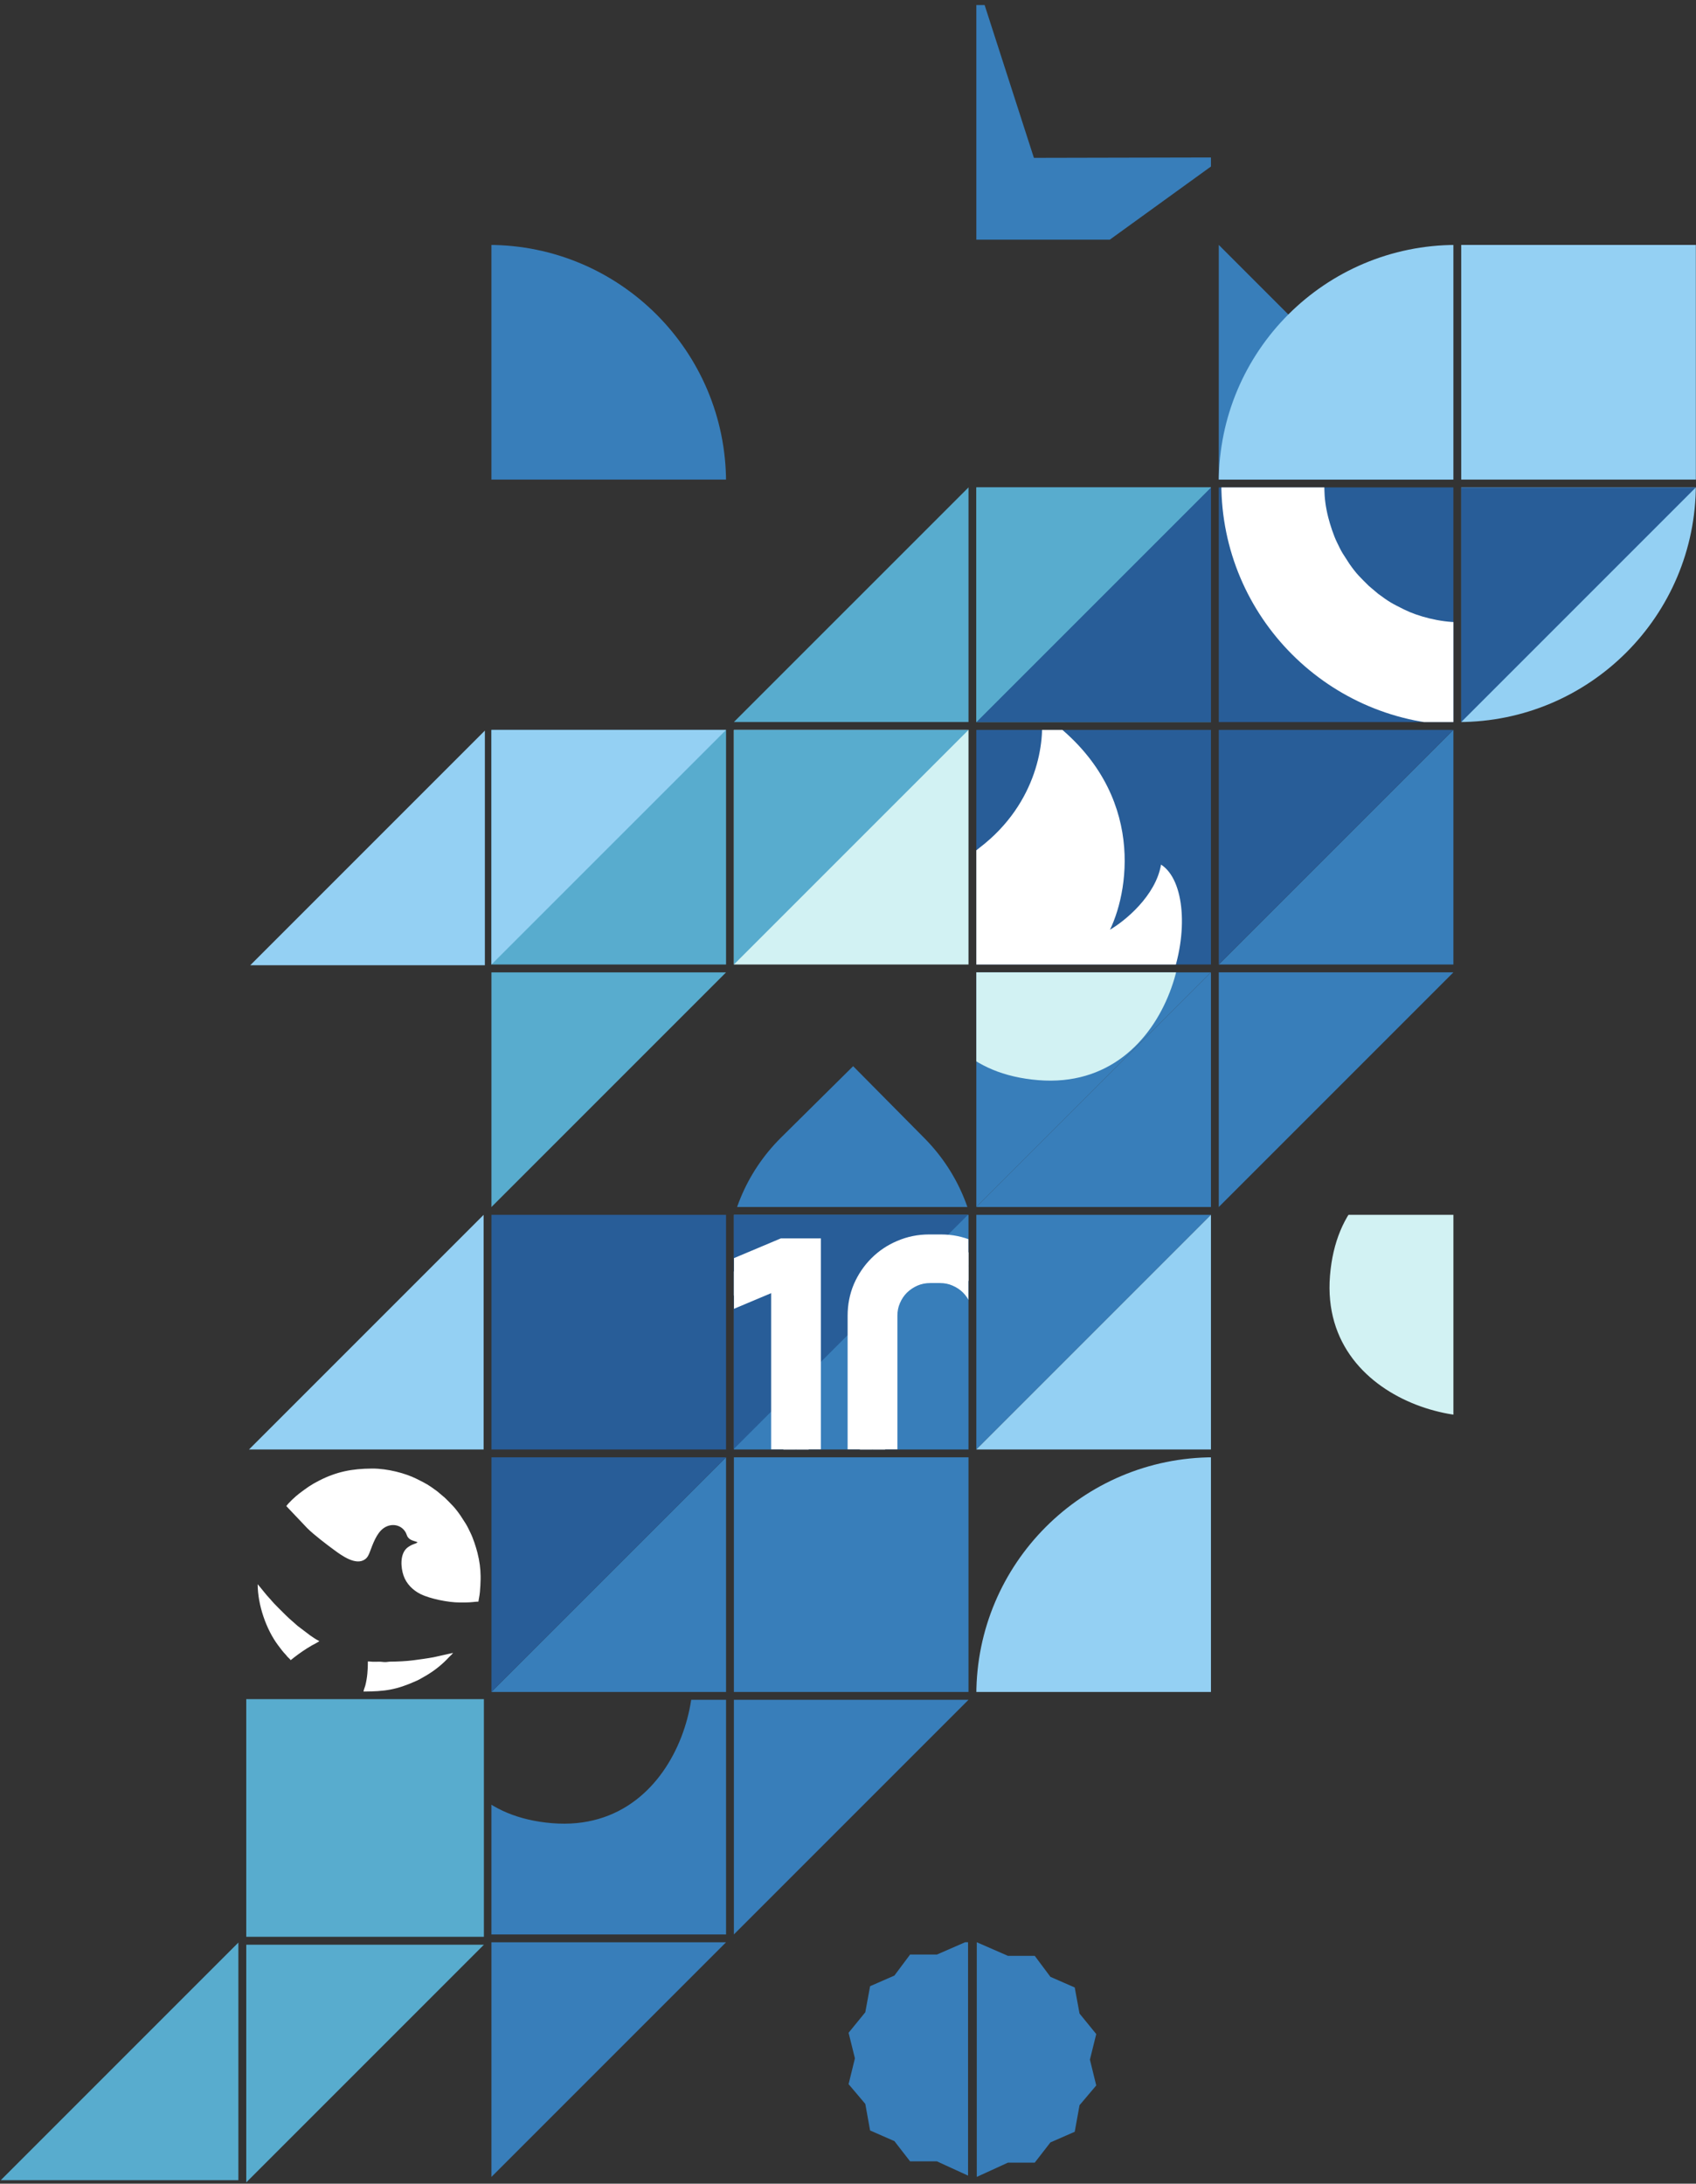
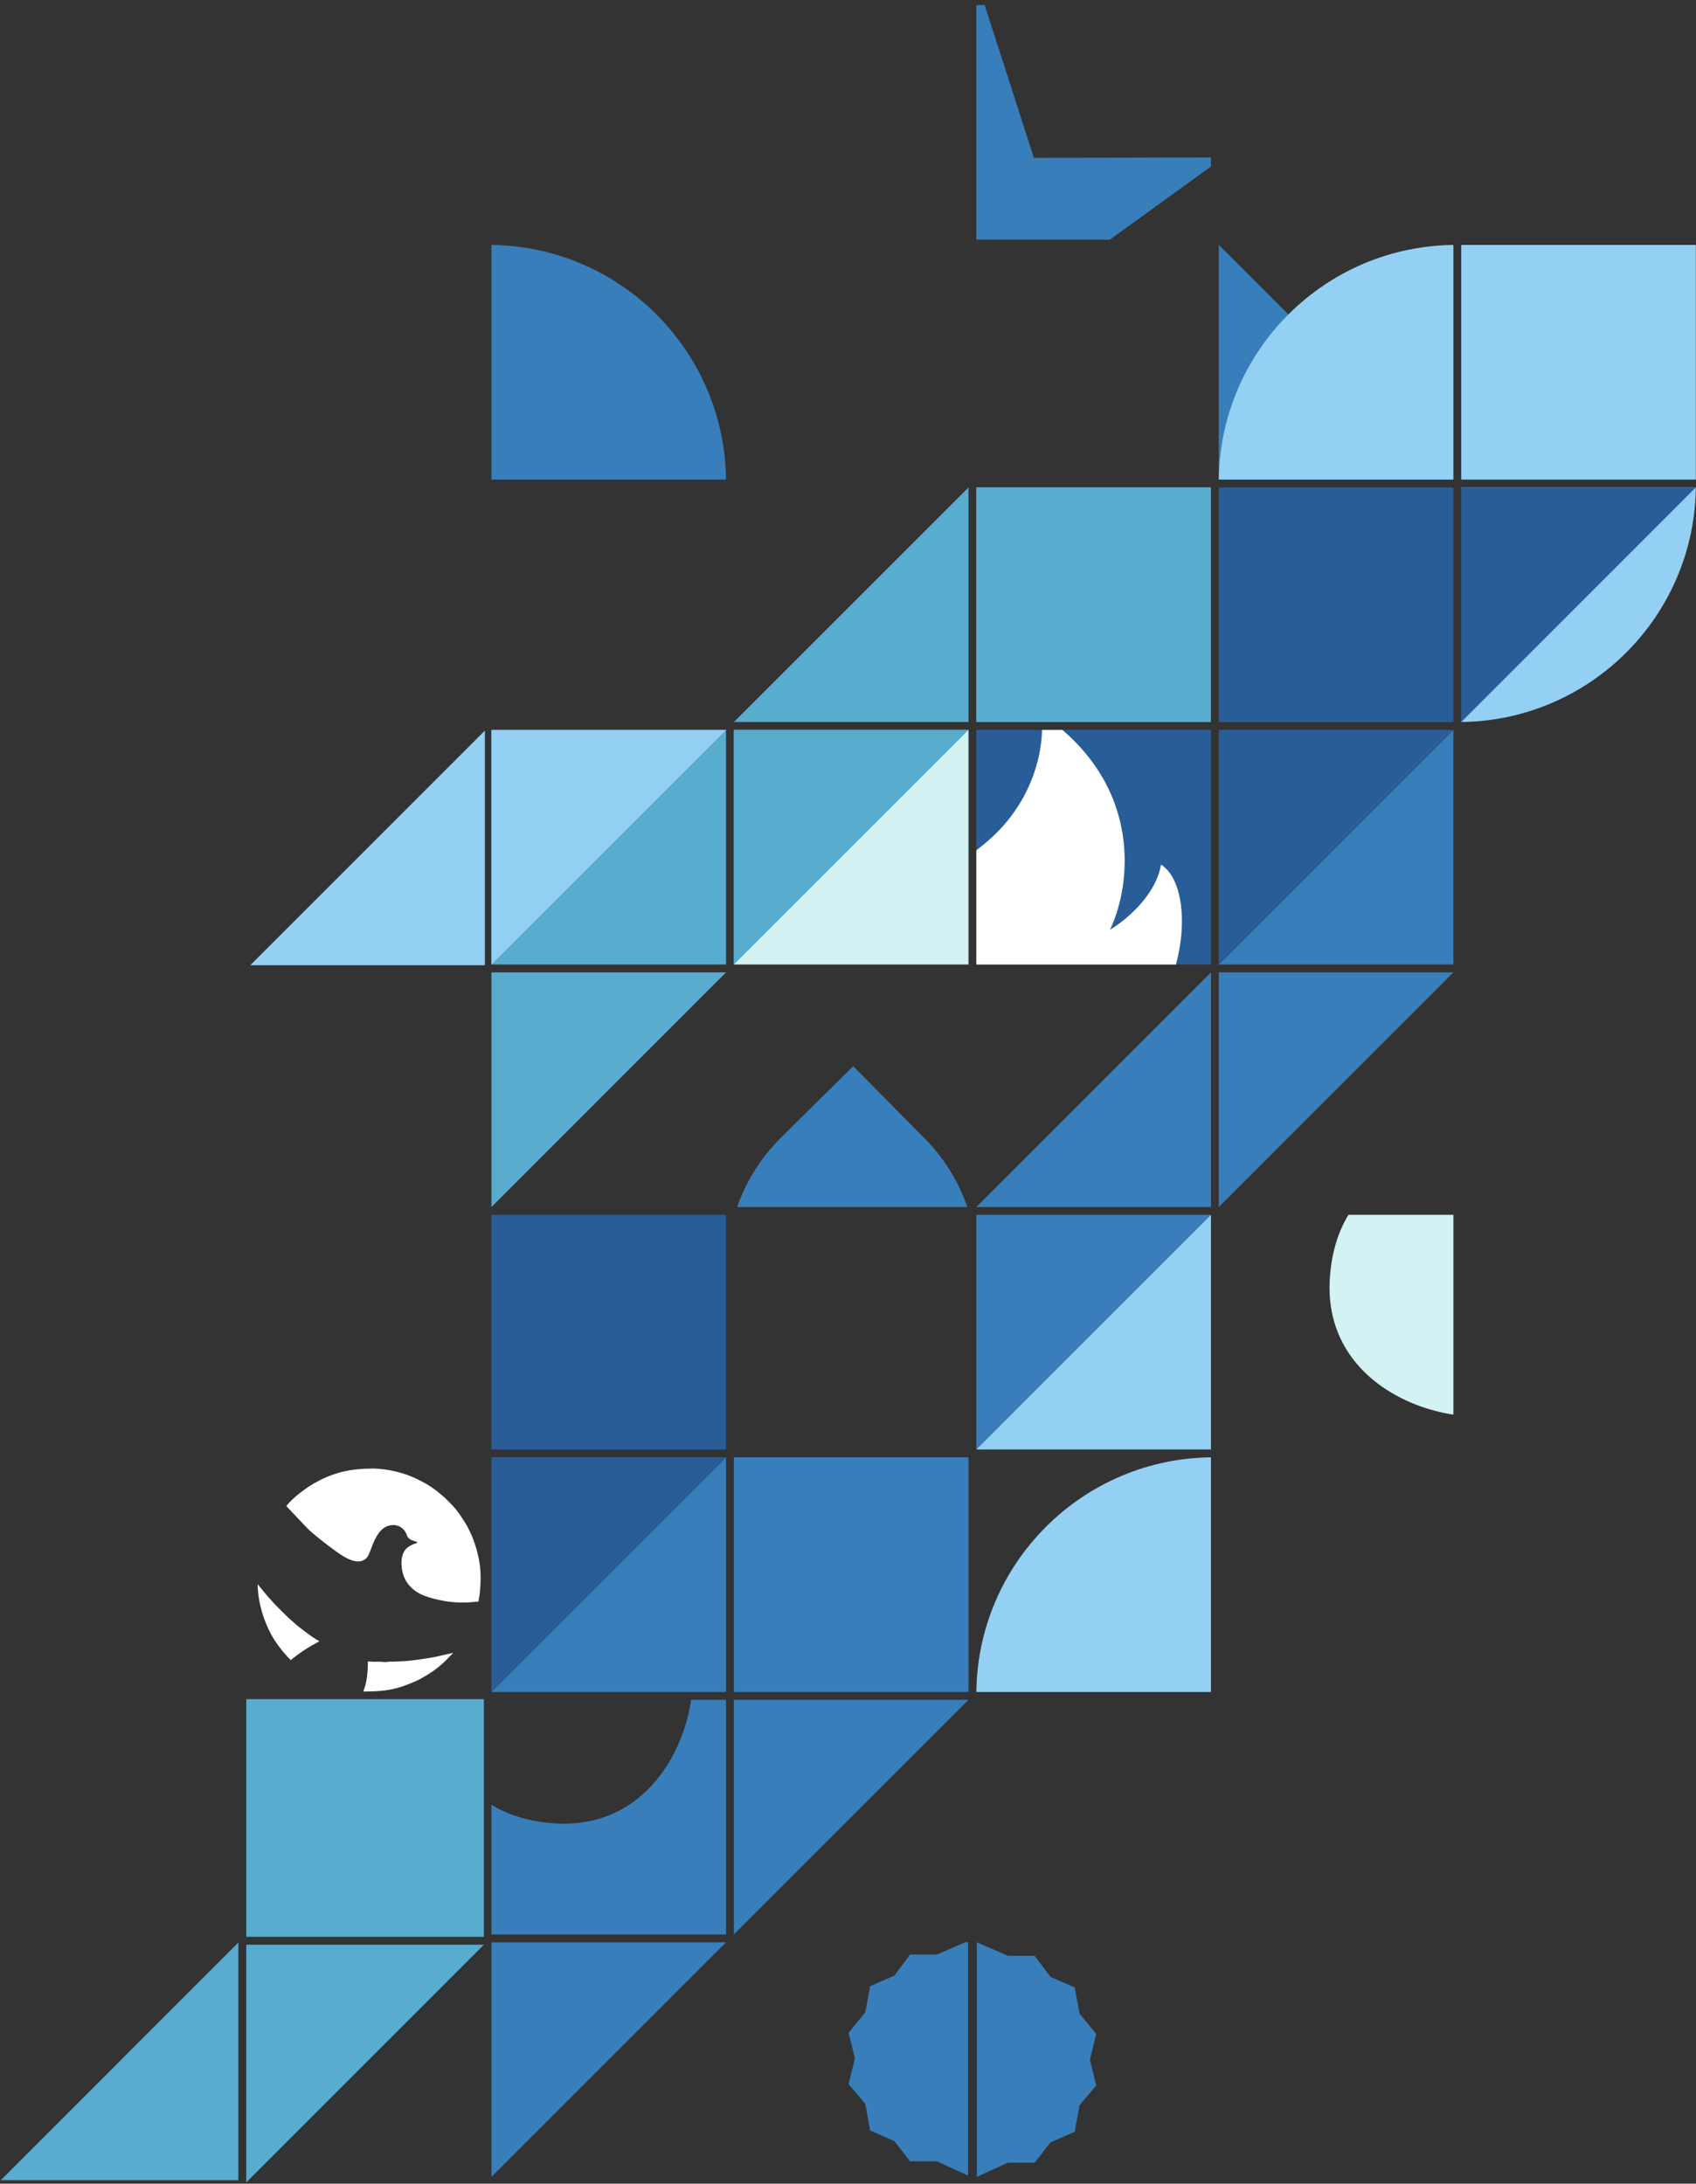
<svg xmlns="http://www.w3.org/2000/svg" width="508" height="654" viewBox="0 0 508 654" fill="none">
  <rect x="0" y="0" width="508" height="654" fill="#333333" stroke="none" />
  <g clip-path="url(#clip0_297_795)">
    <path d="M435.333 218.598V288.876H365.055L435.333 218.598Z" fill="#387EBA" />
    <path d="M365.058 288.879V218.601H435.336L365.058 288.879Z" fill="#285D98" />
  </g>
  <g clip-path="url(#clip1_297_795)">
    <path d="M362.716 291.219V361.497H292.438L362.716 291.219Z" fill="#387EBA" />
-     <path d="M292.437 361.5V291.222H362.715L292.437 361.5Z" fill="#387EBA" />
-     <path d="M292.271 256.251C310.145 242.529 312.206 223.301 311.002 215.402C342.779 237.068 338.234 268.362 331.99 281.302C336.503 278.669 345.937 271.01 347.562 261.442C362.005 270.695 352.753 326.889 311.002 323.504C269.252 320.119 269.928 273.403 292.271 256.251Z" fill="#D2F2F3" />
+     <path d="M292.437 361.5V291.222L292.437 361.5Z" fill="#387EBA" />
  </g>
  <g clip-path="url(#clip2_297_795)">
    <path d="M217.474 436.457V506.735H147.195L217.474 436.457Z" fill="#387EBA" />
    <path d="M147.202 506.738V436.46H217.48L147.202 506.738Z" fill="#285D98" />
  </g>
  <g clip-path="url(#clip3_297_795)">
    <path d="M292.437 434.117V363.839H362.715L292.437 434.117Z" fill="#387EBA" />
    <path d="M362.716 363.84V434.118H292.438L362.716 363.84Z" fill="#94D0F3" />
  </g>
  <g clip-path="url(#clip4_297_795)">
    <path d="M365.058 361.492V291.214H435.336L365.058 361.492Z" fill="#387EBA" />
  </g>
  <g clip-path="url(#clip5_297_795)">
    <path d="M74.577 579.359V509.081H144.855L74.577 579.359Z" fill="#94D0F3" />
  </g>
  <g clip-path="url(#clip6_297_795)">
    <path d="M219.819 579.359V509.081H290.098L219.819 579.359Z" fill="#387EBA" />
  </g>
  <g clip-path="url(#clip7_297_795)">
    <path d="M147.198 651.98V581.702H217.477L147.198 651.98Z" fill="#387EBA" />
  </g>
  <g clip-path="url(#clip8_297_795)">
    <path d="M365.058 216.254V145.976H435.336V216.254H365.058Z" fill="#285D98" />
-     <path fill-rule="evenodd" clip-rule="evenodd" d="M438.194 217.199C398.224 217.199 365.821 184.797 365.821 144.826C365.821 104.856 398.224 72.454 438.194 72.454C478.164 72.454 510.566 104.856 510.566 144.826C510.566 184.797 478.164 217.199 438.194 217.199ZM469.041 172.368L461.247 164.149C458.756 161.662 453.815 157.917 451.066 155.903C448.317 153.888 443.161 150.172 439.801 152.501C438.801 153.195 438.376 154.128 437.913 155.351C436.797 158.304 454.571 162.256 452.012 164.106C449.109 166.205 445.276 165.516 443.643 162.396C443.438 162.002 443.302 161.428 443.094 161.06C442.215 159.498 440.31 159.391 439.318 158.921C439.679 158.426 440.488 158.389 441.526 157.875C442.178 157.553 442.996 157.04 443.472 156.567C445.895 154.161 437.881 149.475 436.876 146.515C435.824 143.419 421.898 141.011 419.002 139.579C415.577 137.885 408.615 136.452 404.512 136.479C402.869 136.49 401.195 136.45 399.631 136.626C398.973 136.7 398.06 136.792 397.492 136.796C397.431 137.53 397.069 138.897 396.949 140.306C396.804 141.996 396.705 143.556 396.682 145.07V146.395C396.726 149.143 397.053 151.817 397.842 154.938C398.412 157.188 399.464 160.413 400.46 162.428C401.002 163.525 401.51 164.649 402.158 165.714L404.161 168.827C406.345 171.976 407.433 172.914 410.013 175.491L412.785 177.831C416.103 180.285 416.783 180.661 420.666 182.588C424.638 184.558 431.272 186.387 437.182 186.348C444.6 186.299 450.312 185.172 456.756 181.899C459.991 180.257 461.44 179.141 464.163 177.107C465.567 176.057 468.242 173.567 469.041 172.368ZM438.666 114.52C438.666 111.419 438.864 108.529 439.608 105.601C439.788 104.894 440.228 103.999 440.287 103.304C432.334 103.357 428.089 103.901 420.443 107.352C419.771 107.655 419.149 107.991 418.495 108.386L416.603 109.477C413.577 111.309 410.77 113.581 408.395 116.173C407.898 116.714 407.336 117.107 406.942 117.699L414.154 116.088C416.713 115.615 419.238 115.281 421.829 114.939C424.279 114.614 427.708 114.45 430.165 114.444C431.06 114.442 431.331 114.295 432.185 114.284C433.102 114.273 433.42 114.426 434.343 114.416C435.065 114.409 435.787 114.404 436.51 114.396C437.427 114.386 437.741 114.526 438.666 114.52ZM467.421 115.005C466.905 115.354 466.665 115.609 466.208 115.961C464.054 117.619 461.954 119.078 459.584 120.45C458.865 120.866 456.994 121.769 456.756 122.095C458.416 122.963 458.578 123.15 460.156 124.207L464.822 127.746C466.256 129.072 467.645 130.145 469.21 131.699C470.218 132.701 473.813 136.207 474.654 137.289C474.943 137.661 474.971 137.681 475.286 138.002C476.41 139.149 478.56 141.962 479.706 143.274C479.706 135.614 476.543 126.444 472.109 120.546C471.159 119.282 470.349 118.154 469.275 117.053C468.968 116.739 468.943 116.623 468.669 116.314C468.243 115.834 467.767 115.519 467.421 115.005Z" fill="white" />
  </g>
  <g clip-path="url(#clip9_297_795)">
    <path d="M147.202 434.113V363.835H217.48V434.113H147.202Z" fill="#285D98" />
  </g>
  <g clip-path="url(#clip10_297_795)">
    <path d="M135.702 495.039C135.385 495.515 134.934 495.831 134.534 496.266C132.625 498.351 130.367 500.177 127.933 501.651L126.411 502.528C125.885 502.846 125.384 503.116 124.844 503.36C118.695 506.135 115.281 506.573 108.886 506.616C108.933 506.057 109.287 505.336 109.431 504.768C110.029 502.413 110.188 500.089 110.188 497.595C110.932 497.59 111.185 497.703 111.923 497.695C112.504 497.688 113.084 497.684 113.665 497.678C114.407 497.67 114.664 497.793 115.401 497.785C116.088 497.776 116.306 497.658 117.025 497.656C119.001 497.651 121.759 497.519 123.729 497.258C125.813 496.983 127.844 496.714 129.902 496.334L135.702 495.039ZM77.184 474.47C78.105 475.525 79.834 477.787 80.738 478.709C80.991 478.968 81.014 478.984 81.246 479.284C81.922 480.154 84.814 482.973 85.625 483.779C86.883 485.028 88 485.892 89.153 486.959L92.905 489.804C94.174 490.654 94.306 490.805 95.641 491.502C95.449 491.765 93.944 492.491 93.365 492.826C91.459 493.929 89.77 495.102 88.038 496.436C87.671 496.719 87.478 496.924 87.064 497.205C86.786 496.791 86.402 496.539 86.06 496.153C85.839 495.904 85.819 495.81 85.572 495.557C84.708 494.673 84.057 493.765 83.293 492.749C79.727 488.005 77.184 480.63 77.184 474.47ZM111.383 439.829C116.135 439.797 121.471 441.269 124.665 442.853C127.788 444.403 128.335 444.705 131.003 446.678L133.232 448.56C135.308 450.633 136.183 451.387 137.938 453.919L139.55 456.423C140.071 457.279 140.479 458.184 140.915 459.066C141.716 460.687 142.562 463.281 143.021 465.09C143.655 467.6 143.919 469.751 143.954 471.96V473.026C143.936 474.243 143.856 475.499 143.739 476.858C143.642 477.991 143.352 479.09 143.303 479.68C142.845 479.684 142.111 479.757 141.582 479.817C140.324 479.958 138.977 479.926 137.656 479.935C134.356 479.957 128.758 478.804 126.004 477.442C123.675 476.29 121.713 474.354 120.867 471.864C120.059 469.484 119.773 465.714 121.722 463.779C122.105 463.399 122.763 462.986 123.286 462.727C124.121 462.314 124.772 462.284 125.062 461.886C124.265 461.508 122.732 461.423 122.025 460.167C121.859 459.87 121.749 459.408 121.584 459.091C120.271 456.583 117.188 456.029 114.854 457.716C112.796 459.204 111.691 462.382 110.794 464.757C110.422 465.741 110.081 466.491 109.276 467.049C106.574 468.923 102.427 465.934 100.217 464.313C98.006 462.693 94.031 459.681 92.028 457.681L85.761 451.072C86.403 450.107 88.554 448.104 89.684 447.26C91.873 445.624 93.039 444.728 95.641 443.407C100.823 440.775 105.417 439.868 111.383 439.829Z" fill="white" />
  </g>
  <g clip-path="url(#clip11_297_795)">
    <path d="M147.202 288.879V218.601H217.48V288.879H147.202Z" fill="#58ACCE" />
    <path d="M147.202 288.879V218.601H217.48L147.202 288.879Z" fill="#94D0F3" />
  </g>
  <g clip-path="url(#clip12_297_795)">
    <path d="M219.819 506.738V436.46H290.098V506.738H219.819Z" fill="#387EBA" />
  </g>
  <g clip-path="url(#clip13_297_795)">
    <circle cx="363.573" cy="507.592" r="71.135" fill="#94D0F3" />
  </g>
  <g clip-path="url(#clip14_297_795)">
    <path d="M144.856 363.84V434.118H74.578L144.856 363.84Z" fill="#94D0F3" />
  </g>
  <g clip-path="url(#clip15_297_795)">
    <rect width="70.278" height="70.278" transform="translate(219.816 218.598)" fill="#D2F2F3" />
    <path d="M219.819 288.879V218.601H290.098L219.819 288.879Z" fill="#58ACCE" />
  </g>
  <g clip-path="url(#clip16_297_795)">
    <path d="M254.945 439.953L233.591 418.387C212.236 396.821 212.408 362.026 233.974 340.671L255.54 319.317L276.894 340.883C298.249 362.449 298.078 397.244 276.511 418.599L254.945 439.953Z" fill="#387EBA" />
  </g>
  <g clip-path="url(#clip17_297_795)">
    <circle cx="436.823" cy="145.12" r="71.135" fill="#94D0F3" />
    <path d="M437.675 216.254V145.976H507.953L437.675 216.254Z" fill="#285D98" />
  </g>
  <g clip-path="url(#clip18_297_795)">
    <circle cx="146.338" cy="144.487" r="71.135" fill="#387EBA" />
  </g>
  <g clip-path="url(#clip19_297_795)">
    <path d="M435.336 143.63H365.058V73.352L435.336 143.63Z" fill="#387EBA" />
    <circle cx="436.19" cy="144.49" r="71.135" transform="rotate(-90 436.19 144.49)" fill="#94D0F3" />
  </g>
  <g clip-path="url(#clip20_297_795)">
    <path d="M184.215 397.027C246.434 439.473 237.535 500.785 225.308 526.135C234.146 520.976 252.617 505.972 255.799 487.226C284.079 505.354 265.963 615.449 184.215 608.816C102.466 602.184 103.791 510.66 147.538 477.057C151.808 473.777 155.617 470.334 159.01 466.793C156.203 471.385 152.325 475.941 147.033 480.003C125.093 496.846 124.428 542.72 165.427 546.044C206.425 549.368 215.51 494.187 201.327 485.101C199.731 494.497 190.468 502.017 186.036 504.603C191.551 493.175 195.716 467.169 173.799 446.573C184.564 426.716 185.754 407.136 184.215 397.027Z" fill="#387EBA" />
  </g>
  <g clip-path="url(#clip21_297_795)">
    <path d="M464.411 363.678C477.885 381.23 496.767 383.254 504.523 382.071C483.248 413.276 452.518 408.813 439.812 402.681C442.397 407.113 449.917 416.376 459.314 417.972C450.228 432.155 395.046 423.07 398.37 382.071C401.694 341.073 447.568 341.737 464.411 363.678Z" fill="#D2F2F3" />
  </g>
  <g clip-path="url(#clip22_297_795)">
    <rect width="70.278" height="70.278" transform="translate(292.438 145.977)" fill="#58ACCE" />
-     <path d="M362.716 145.977V216.255H292.438L362.716 145.977Z" fill="#285D98" />
    <path d="M292.438 216.255L292.438 145.977L362.716 145.977L292.438 216.255Z" fill="#58ACCE" />
  </g>
  <g clip-path="url(#clip23_297_795)">
    <path d="M147.198 361.5V291.222H217.477L147.198 361.5Z" fill="#58ACCE" />
  </g>
  <g clip-path="url(#clip24_297_795)">
    <path d="M292.256 -6.762L309.684 47.279L366.466 47.155L320.456 80.43L338.12 134.394L292.256 100.918L246.391 134.394L264.056 80.43L218.046 47.155L274.827 47.279L292.256 -6.762Z" fill="#387EBA" />
  </g>
  <g clip-path="url(#clip25_297_795)">
    <rect width="70.278" height="70.278" transform="translate(292.438 218.598)" fill="#285D98" />
    <path d="M293.47 253.847C311.023 240.372 313.047 221.491 311.864 213.734C343.069 235.009 338.606 265.74 332.474 278.446C336.906 275.861 346.169 268.34 347.765 258.944C361.948 268.03 352.863 323.212 311.864 319.888C270.866 316.564 271.53 270.69 293.47 253.847Z" fill="white" />
  </g>
  <g clip-path="url(#clip26_297_795)">
    <path d="M219.812 363.832H291.198V435.217H219.812V363.832Z" fill="#387EBA" />
    <path d="M219.817 433.934V363.835H289.916L219.817 433.934Z" fill="#285D98" />
    <mask id="path-37-outside-1_297_795" maskUnits="userSpaceOnUse" x="209.898" y="368.836" width="97" height="95" fill="black">
      <rect fill="white" x="209.898" y="368.836" width="97" height="95" />
      <path d="M214.538 458.836V451.607H234.639V381.782L214.538 390.246V383.016L234.639 374.553H242.221V451.607H262.322V458.836H214.538ZM302.571 439.323C302.571 442.183 302.022 444.867 300.925 447.375C299.867 449.883 298.398 452.077 296.517 453.958C294.636 455.838 292.442 457.327 289.934 458.425C287.426 459.482 284.742 460.011 281.882 460.011H278.297C275.436 460.011 272.733 459.482 270.186 458.425C267.678 457.327 265.484 455.838 263.603 453.958C261.722 452.077 260.233 449.883 259.136 447.375C258.078 444.867 257.549 442.183 257.549 439.323V394.066C257.549 391.206 258.078 388.522 259.136 386.014C260.233 383.506 261.722 381.312 263.603 379.431C265.484 377.55 267.678 376.081 270.186 375.023C272.733 373.926 275.436 373.377 278.297 373.377H281.882C284.742 373.377 287.426 373.926 289.934 375.023C292.442 376.081 294.636 377.55 296.517 379.431C298.398 381.312 299.867 383.506 300.925 386.014C302.022 388.522 302.571 391.206 302.571 394.066V439.323ZM294.989 394.066C294.989 392.185 294.636 390.442 293.931 388.835C293.225 387.189 292.265 385.759 291.051 384.544C289.836 383.33 288.406 382.37 286.76 381.664C285.154 380.959 283.41 380.607 281.529 380.607H278.649C276.768 380.607 275.005 380.959 273.359 381.664C271.753 382.37 270.323 383.33 269.069 384.544C267.854 385.759 266.894 387.189 266.189 388.835C265.484 390.442 265.131 392.185 265.131 394.066V439.323C265.131 441.203 265.484 442.967 266.189 444.612C266.894 446.219 267.854 447.649 269.069 448.903C270.323 450.118 271.753 451.078 273.359 451.783C275.005 452.488 276.768 452.841 278.649 452.841H281.529C283.41 452.841 285.154 452.488 286.76 451.783C288.406 451.078 289.836 450.118 291.051 448.903C292.265 447.649 293.225 446.219 293.931 444.612C294.636 442.967 294.989 441.203 294.989 439.323V394.066Z" />
    </mask>
    <path d="M214.538 458.836V451.607H234.639V381.782L214.538 390.246V383.016L234.639 374.553H242.221V451.607H262.322V458.836H214.538ZM302.571 439.323C302.571 442.183 302.022 444.867 300.925 447.375C299.867 449.883 298.398 452.077 296.517 453.958C294.636 455.838 292.442 457.327 289.934 458.425C287.426 459.482 284.742 460.011 281.882 460.011H278.297C275.436 460.011 272.733 459.482 270.186 458.425C267.678 457.327 265.484 455.838 263.603 453.958C261.722 452.077 260.233 449.883 259.136 447.375C258.078 444.867 257.549 442.183 257.549 439.323V394.066C257.549 391.206 258.078 388.522 259.136 386.014C260.233 383.506 261.722 381.312 263.603 379.431C265.484 377.55 267.678 376.081 270.186 375.023C272.733 373.926 275.436 373.377 278.297 373.377H281.882C284.742 373.377 287.426 373.926 289.934 375.023C292.442 376.081 294.636 377.55 296.517 379.431C298.398 381.312 299.867 383.506 300.925 386.014C302.022 388.522 302.571 391.206 302.571 394.066V439.323ZM294.989 394.066C294.989 392.185 294.636 390.442 293.931 388.835C293.225 387.189 292.265 385.759 291.051 384.544C289.836 383.33 288.406 382.37 286.76 381.664C285.154 380.959 283.41 380.607 281.529 380.607H278.649C276.768 380.607 275.005 380.959 273.359 381.664C271.753 382.37 270.323 383.33 269.069 384.544C267.854 385.759 266.894 387.189 266.189 388.835C265.484 390.442 265.131 392.185 265.131 394.066V439.323C265.131 441.203 265.484 442.967 266.189 444.612C266.894 446.219 267.854 447.649 269.069 448.903C270.323 450.118 271.753 451.078 273.359 451.783C275.005 452.488 276.768 452.841 278.649 452.841H281.529C283.41 452.841 285.154 452.488 286.76 451.783C288.406 451.078 289.836 450.118 291.051 448.903C292.265 447.649 293.225 446.219 293.931 444.612C294.636 442.967 294.989 441.203 294.989 439.323V394.066Z" fill="white" />
    <path d="M214.538 458.836H210.874V462.5H214.538V458.836ZM214.538 451.607V447.943H210.874V451.607H214.538ZM234.639 451.607V455.27H238.302V451.607H234.639ZM234.639 381.782H238.302V376.264L233.217 378.405L234.639 381.782ZM214.538 390.246H210.874V395.763L215.959 393.622L214.538 390.246ZM214.538 383.016L213.116 379.64L210.874 380.584V383.016H214.538ZM234.639 374.553V370.889H233.899L233.217 371.176L234.639 374.553ZM242.221 374.553H245.884V370.889H242.221V374.553ZM242.221 451.607H238.557V455.27H242.221V451.607ZM262.322 451.607H265.985V447.943H262.322V451.607ZM262.322 458.836V462.5H265.985V458.836H262.322ZM214.538 458.836H218.201V451.607H214.538H210.874V458.836H214.538ZM214.538 451.607V455.27H234.639V451.607V447.943H214.538V451.607ZM234.639 451.607H238.302V381.782H234.639H230.975V451.607H234.639ZM234.639 381.782L233.217 378.405L213.116 386.869L214.538 390.246L215.959 393.622L236.06 385.159L234.639 381.782ZM214.538 390.246H218.201V383.016H214.538H210.874V390.246H214.538ZM214.538 383.016L215.959 386.393L236.06 377.929L234.639 374.553L233.217 371.176L213.116 379.64L214.538 383.016ZM234.639 374.553V378.216H242.221V374.553V370.889H234.639V374.553ZM242.221 374.553H238.557V451.607H242.221H245.884V374.553H242.221ZM242.221 451.607V455.27H262.322V451.607V447.943H242.221V451.607ZM262.322 451.607H258.658V458.836H262.322H265.985V451.607H262.322ZM262.322 458.836V455.172H214.538V458.836V462.5H262.322V458.836ZM300.925 447.375L297.568 445.906L297.559 445.928L297.549 445.951L300.925 447.375ZM289.934 458.425L291.358 461.8L291.38 461.791L291.402 461.781L289.934 458.425ZM270.186 458.425L268.717 461.781L268.749 461.795L268.78 461.808L270.186 458.425ZM259.136 447.375L255.76 448.799L255.77 448.821L255.779 448.843L259.136 447.375ZM259.136 386.014L255.779 384.545L255.77 384.567L255.76 384.59L259.136 386.014ZM270.186 375.023L271.61 378.399L271.622 378.393L271.635 378.388L270.186 375.023ZM289.934 375.023L288.466 378.379L288.488 378.389L288.51 378.399L289.934 375.023ZM300.925 386.014L297.549 387.438L297.559 387.46L297.568 387.482L300.925 386.014ZM293.931 388.835L290.563 390.278L290.57 390.293L290.576 390.308L293.931 388.835ZM286.76 381.664L285.287 385.019L285.302 385.026L285.317 385.032L286.76 381.664ZM273.359 381.664L271.916 378.297L271.901 378.303L271.887 378.31L273.359 381.664ZM269.069 384.544L266.52 381.913L266.499 381.933L266.478 381.954L269.069 384.544ZM266.189 388.835L269.544 390.308L269.55 390.293L269.556 390.278L266.189 388.835ZM266.189 444.612L262.821 446.056L262.828 446.07L262.834 446.085L266.189 444.612ZM269.069 448.903L266.437 451.452L266.478 451.494L266.52 451.534L269.069 448.903ZM273.359 451.783L271.887 455.138L271.901 455.144L271.916 455.15L273.359 451.783ZM286.76 451.783L285.317 448.415L285.302 448.422L285.287 448.428L286.76 451.783ZM291.051 448.903L293.641 451.494L293.662 451.473L293.682 451.452L291.051 448.903ZM293.931 444.612L297.285 446.085L297.292 446.07L297.298 446.056L293.931 444.612ZM302.571 439.323H298.907C298.907 441.701 298.454 443.882 297.568 445.906L300.925 447.375L304.281 448.843C305.59 445.852 306.234 442.665 306.234 439.323H302.571ZM300.925 447.375L297.549 445.951C296.671 448.033 295.465 449.829 293.926 451.367L296.517 453.958L299.107 456.548C301.331 454.325 303.063 451.732 304.301 448.799L300.925 447.375ZM296.517 453.958L293.926 451.367C292.378 452.915 290.567 454.149 288.466 455.068L289.934 458.425L291.402 461.781C294.316 460.506 296.894 458.762 299.107 456.548L296.517 453.958ZM289.934 458.425L288.51 455.049C286.476 455.907 284.278 456.348 281.882 456.348V460.011V463.675C285.206 463.675 288.377 463.058 291.358 461.8L289.934 458.425ZM281.882 460.011V456.348H278.297V460.011V463.675H281.882V460.011ZM278.297 460.011V456.348C275.9 456.348 273.676 455.907 271.591 455.041L270.186 458.425L268.78 461.808C271.789 463.058 274.972 463.675 278.297 463.675V460.011ZM270.186 458.425L271.654 455.068C269.552 454.149 267.742 452.915 266.193 451.367L263.603 453.958L261.012 456.548C263.225 458.762 265.803 460.506 268.717 461.781L270.186 458.425ZM263.603 453.958L266.193 451.367C264.645 449.819 263.412 448.008 262.492 445.906L259.136 447.375L255.779 448.843C257.054 451.757 258.799 454.335 261.012 456.548L263.603 453.958ZM259.136 447.375L262.512 445.951C261.653 443.916 261.213 441.719 261.213 439.323H257.549H253.885C253.885 442.647 254.503 445.818 255.76 448.799L259.136 447.375ZM257.549 439.323H261.213V394.066H257.549H253.885V439.323H257.549ZM257.549 394.066H261.213C261.213 391.669 261.653 389.472 262.512 387.438L259.136 386.014L255.76 384.59C254.503 387.571 253.885 390.742 253.885 394.066H257.549ZM259.136 386.014L262.492 387.482C263.412 385.381 264.645 383.57 266.193 382.022L263.603 379.431L261.012 376.84C258.799 379.054 257.054 381.631 255.779 384.545L259.136 386.014ZM263.603 379.431L266.193 382.022C267.732 380.483 269.527 379.277 271.61 378.399L270.186 375.023L268.762 371.647C265.828 372.885 263.235 374.617 261.012 376.84L263.603 379.431ZM270.186 375.023L271.635 378.388C273.71 377.494 275.919 377.041 278.297 377.041V373.377V369.713C274.954 369.713 271.755 370.358 268.736 371.658L270.186 375.023ZM278.297 373.377V377.041H281.882V373.377V369.713H278.297V373.377ZM281.882 373.377V377.041C284.26 377.041 286.442 377.494 288.466 378.379L289.934 375.023L291.402 371.666C288.411 370.358 285.224 369.713 281.882 369.713V373.377ZM289.934 375.023L288.51 378.399C290.592 379.277 292.388 380.483 293.926 382.022L296.517 379.431L299.107 376.84C296.884 374.617 294.291 372.885 291.358 371.647L289.934 375.023ZM296.517 379.431L293.926 382.022C295.465 383.56 296.671 385.356 297.549 387.438L300.925 386.014L304.301 384.59C303.063 381.656 301.331 379.064 299.107 376.84L296.517 379.431ZM300.925 386.014L297.568 387.482C298.454 389.506 298.907 391.688 298.907 394.066H302.571H306.234C306.234 390.723 305.59 387.537 304.281 384.545L300.925 386.014ZM302.571 394.066H298.907V439.323H302.571H306.234V394.066H302.571ZM294.989 394.066H298.652C298.652 391.715 298.209 389.466 297.285 387.362L293.931 388.835L290.576 390.308C291.063 391.417 291.325 392.655 291.325 394.066H294.989ZM293.931 388.835L297.298 387.392C296.417 385.336 295.199 383.512 293.641 381.954L291.051 384.544L288.46 387.135C289.331 388.006 290.034 389.042 290.563 390.278L293.931 388.835ZM291.051 384.544L293.641 381.954C292.083 380.396 290.259 379.178 288.203 378.297L286.76 381.664L285.317 385.032C286.553 385.562 287.589 386.264 288.46 387.135L291.051 384.544ZM286.76 381.664L288.233 378.31C286.129 377.386 283.88 376.943 281.529 376.943V380.607V384.27C282.94 384.27 284.178 384.532 285.287 385.019L286.76 381.664ZM281.529 380.607V376.943H278.649V380.607V384.27H281.529V380.607ZM278.649 380.607V376.943C276.298 376.943 274.041 377.386 271.916 378.297L273.359 381.664L274.803 385.032C275.969 384.532 277.239 384.27 278.649 384.27V380.607ZM273.359 381.664L271.887 378.31C269.883 379.189 268.088 380.394 266.52 381.913L269.069 384.544L271.618 387.176C272.557 386.266 273.623 385.55 274.832 385.019L273.359 381.664ZM269.069 384.544L266.478 381.954C264.92 383.512 263.702 385.336 262.821 387.392L266.189 388.835L269.556 390.278C270.086 389.042 270.788 388.006 271.66 387.135L269.069 384.544ZM266.189 388.835L262.834 387.362C261.911 389.466 261.467 391.715 261.467 394.066H265.131H268.795C268.795 392.655 269.056 391.417 269.544 390.308L266.189 388.835ZM265.131 394.066H261.467V439.323H265.131H268.795V394.066H265.131ZM265.131 439.323H261.467C261.467 441.674 261.911 443.931 262.821 446.056L266.189 444.612L269.556 443.169C269.056 442.002 268.795 440.733 268.795 439.323H265.131ZM266.189 444.612L262.834 446.085C263.714 448.089 264.918 449.884 266.437 451.452L269.069 448.903L271.7 446.354C270.79 445.414 270.075 444.349 269.544 443.14L266.189 444.612ZM269.069 448.903L266.52 451.534C268.088 453.054 269.883 454.258 271.887 455.138L273.359 451.783L274.832 448.428C273.623 447.897 272.557 447.182 271.618 446.272L269.069 448.903ZM273.359 451.783L271.916 455.15C274.041 456.061 276.298 456.505 278.649 456.505V452.841V449.177C277.239 449.177 275.969 448.916 274.803 448.415L273.359 451.783ZM278.649 452.841V456.505H281.529V452.841V449.177H278.649V452.841ZM281.529 452.841V456.505C283.88 456.505 286.129 456.061 288.233 455.138L286.76 451.783L285.287 448.428C284.178 448.915 282.94 449.177 281.529 449.177V452.841ZM286.76 451.783L288.203 455.15C290.259 454.269 292.083 453.052 293.641 451.494L291.051 448.903L288.46 446.312C287.589 447.184 286.553 447.886 285.317 448.415L286.76 451.783ZM291.051 448.903L293.682 451.452C295.202 449.884 296.406 448.089 297.285 446.085L293.931 444.612L290.576 443.14C290.045 444.349 289.329 445.414 288.419 446.354L291.051 448.903ZM293.931 444.612L297.298 446.056C298.209 443.931 298.652 441.674 298.652 439.323H294.989H291.325C291.325 440.733 291.063 442.002 290.563 443.169L293.931 444.612ZM294.989 439.323H298.652V394.066H294.989H291.325V439.323H294.989Z" fill="white" mask="url(#path-37-outside-1_297_795)" />
  </g>
  <g clip-path="url(#clip27_297_795)">
    <path d="M507.954 143.63H437.676V73.352H507.954V143.63Z" fill="#94D0F3" />
  </g>
  <g clip-path="url(#clip28_297_795)">
    <path d="M280.634 647.32L289.959 651.59V581.312L280.634 585.382H272.598L267.898 591.675L260.62 594.859L259.179 602.667L254.176 608.808L256.071 616.465L254.176 624.198L259.179 630.111L260.62 638.072L267.898 641.256L272.598 647.32H280.634Z" fill="#387EBA" />
  </g>
  <g clip-path="url(#clip29_297_795)">
    <path d="M301.897 647.707L292.572 651.977V581.698L301.897 585.769H309.933L314.634 592.062L321.911 595.246L323.352 603.054L328.355 609.195L326.46 616.852L328.355 624.585L323.352 630.498L321.911 638.458L314.634 641.642L309.933 647.707H301.897Z" fill="#387EBA" />
  </g>
  <rect x="144.941" y="580.066" width="71.18" height="71.18" transform="rotate(180 144.941 580.066)" fill="#58ACCE" />
  <path d="M73.762 653.621V582.441H144.941L73.762 653.621Z" fill="#58ACCE" />
  <path d="M71.402 581.789V652.969H0.223L71.402 581.789Z" fill="#58ACCE" />
  <path d="M290.095 145.973V216.251H219.816L290.095 145.973Z" fill="#58ACCE" />
  <path d="M145.235 218.812V289.091H74.957L145.235 218.812Z" fill="#94D0F3" />
  <defs>
    <clipPath id="clip0_297_795">
      <rect width="70.278" height="70.278" fill="white" transform="translate(365.055 218.598)" />
    </clipPath>
    <clipPath id="clip1_297_795">
      <rect width="70.278" height="70.278" fill="white" transform="translate(292.438 291.219)" />
    </clipPath>
    <clipPath id="clip2_297_795">
      <rect width="70.278" height="70.278" fill="white" transform="translate(147.195 436.457)" />
    </clipPath>
    <clipPath id="clip3_297_795">
      <rect width="70.278" height="70.278" fill="white" transform="matrix(-1 0 0 -1 362.715 434.117)" />
    </clipPath>
    <clipPath id="clip4_297_795">
      <rect width="70.278" height="70.278" fill="white" transform="matrix(-1 0 0 -1 435.336 361.492)" />
    </clipPath>
    <clipPath id="clip5_297_795">
      <rect width="70.278" height="70.278" fill="white" transform="matrix(-1 0 0 -1 144.855 579.359)" />
    </clipPath>
    <clipPath id="clip6_297_795">
      <rect width="70.278" height="70.278" fill="white" transform="matrix(-1 0 0 -1 290.098 579.359)" />
    </clipPath>
    <clipPath id="clip7_297_795">
      <rect width="70.278" height="70.278" fill="white" transform="matrix(-1 0 0 -1 217.477 651.98)" />
    </clipPath>
    <clipPath id="clip8_297_795">
      <rect width="70.278" height="70.278" fill="white" transform="translate(365.055 145.977)" />
    </clipPath>
    <clipPath id="clip9_297_795">
      <rect width="70.278" height="70.278" fill="white" transform="translate(147.195 363.836)" />
    </clipPath>
    <clipPath id="clip10_297_795">
      <rect width="70.278" height="70.278" fill="white" transform="translate(74.574 436.457)" />
    </clipPath>
    <clipPath id="clip11_297_795">
      <rect width="70.278" height="70.278" fill="white" transform="translate(147.195 218.598)" />
    </clipPath>
    <clipPath id="clip12_297_795">
      <rect width="70.278" height="70.278" fill="white" transform="translate(219.816 436.457)" />
    </clipPath>
    <clipPath id="clip13_297_795">
      <rect width="70.278" height="70.278" fill="white" transform="translate(292.438 436.457)" />
    </clipPath>
    <clipPath id="clip14_297_795">
-       <rect width="70.278" height="70.278" fill="white" transform="matrix(-1 0 0 -1 144.855 434.117)" />
-     </clipPath>
+       </clipPath>
    <clipPath id="clip15_297_795">
      <rect width="70.278" height="70.278" fill="white" transform="translate(219.816 218.598)" />
    </clipPath>
    <clipPath id="clip16_297_795">
      <rect width="70.278" height="70.278" fill="white" transform="matrix(-1 0 0 -1 290.098 361.492)" />
    </clipPath>
    <clipPath id="clip17_297_795">
      <rect width="70.278" height="70.278" fill="white" transform="translate(437.676 145.977)" />
    </clipPath>
    <clipPath id="clip18_297_795">
      <rect width="70.278" height="70.278" fill="white" transform="translate(147.195 73.352)" />
    </clipPath>
    <clipPath id="clip19_297_795">
      <rect width="70.278" height="70.278" fill="white" transform="matrix(0 -1 1 0 365.055 143.629)" />
    </clipPath>
    <clipPath id="clip20_297_795">
      <rect width="70.278" height="70.278" fill="white" transform="translate(147.195 509.082)" />
    </clipPath>
    <clipPath id="clip21_297_795">
      <rect width="70.278" height="70.278" fill="white" transform="matrix(0 1 -1 0 435.336 363.836)" />
    </clipPath>
    <clipPath id="clip22_297_795">
      <rect width="70.278" height="70.278" fill="white" transform="translate(292.438 145.977)" />
    </clipPath>
    <clipPath id="clip23_297_795">
      <rect width="70.278" height="70.278" fill="white" transform="matrix(0 1 -1 0 217.477 291.219)" />
    </clipPath>
    <clipPath id="clip24_297_795">
      <rect width="70.278" height="70.278" fill="white" transform="translate(292.438 1.512)" />
    </clipPath>
    <clipPath id="clip25_297_795">
      <rect width="70.278" height="70.278" fill="white" transform="translate(292.438 218.598)" />
    </clipPath>
    <clipPath id="clip26_297_795">
-       <rect width="70.278" height="70.278" fill="white" transform="translate(219.816 363.836)" />
-     </clipPath>
+       </clipPath>
    <clipPath id="clip27_297_795">
      <rect width="70.278" height="70.278" fill="white" transform="translate(437.676 73.352)" />
    </clipPath>
    <clipPath id="clip28_297_795">
      <rect width="70.278" height="70.278" fill="white" transform="translate(219.816 581.699)" />
    </clipPath>
    <clipPath id="clip29_297_795">
      <rect width="70.278" height="70.278" fill="white" transform="matrix(-1 0 0 1 362.715 581.699)" />
    </clipPath>
  </defs>
</svg>